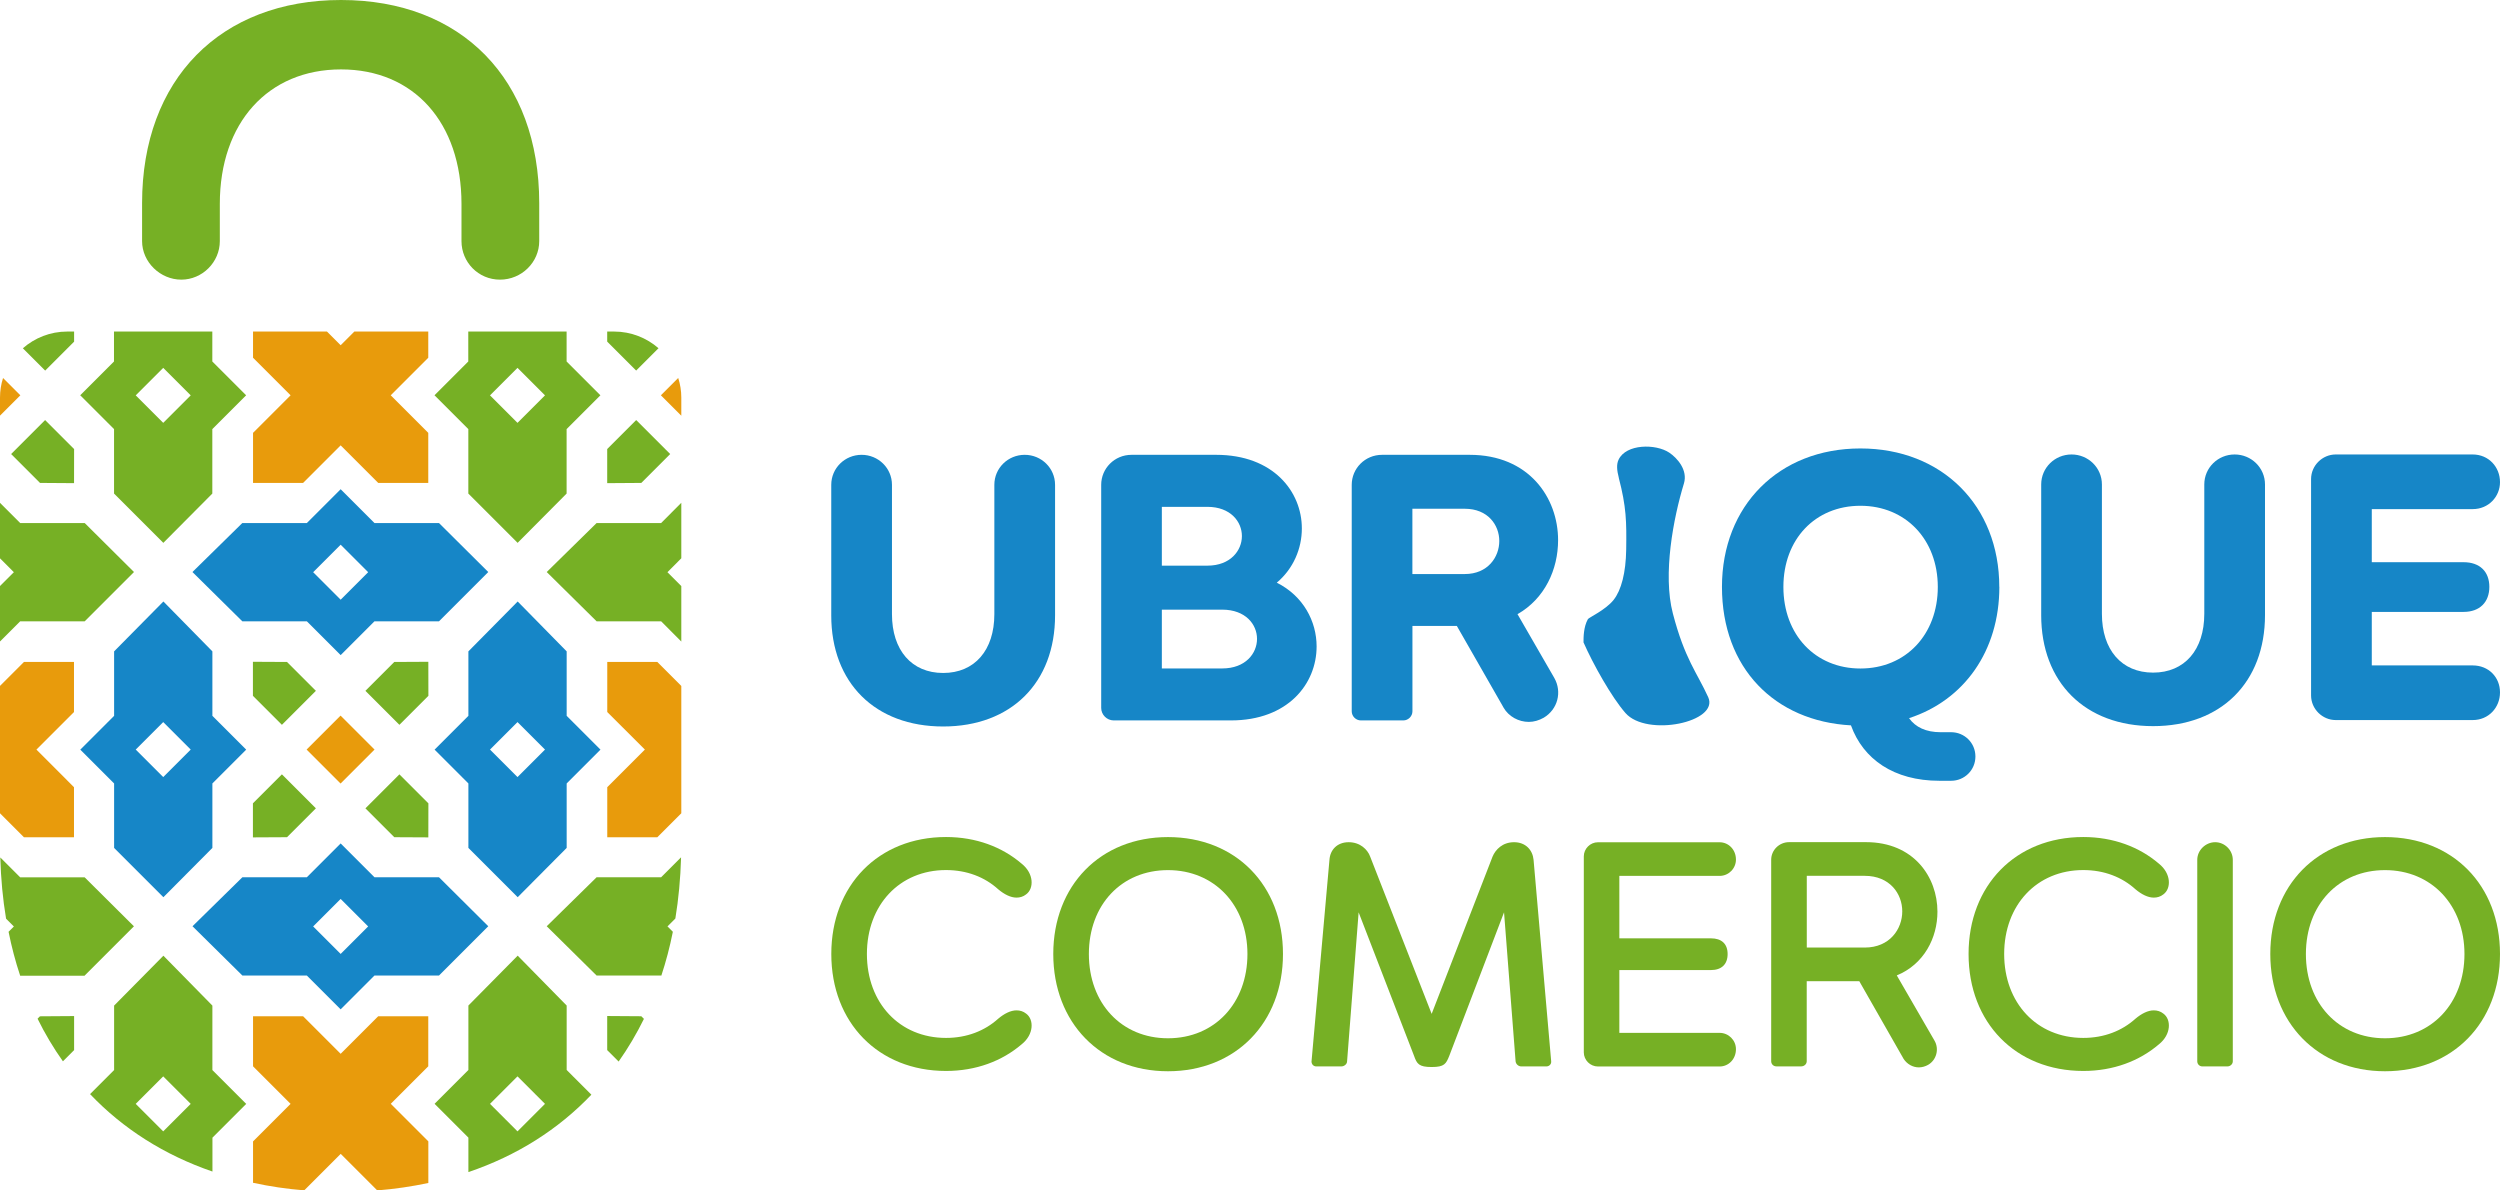
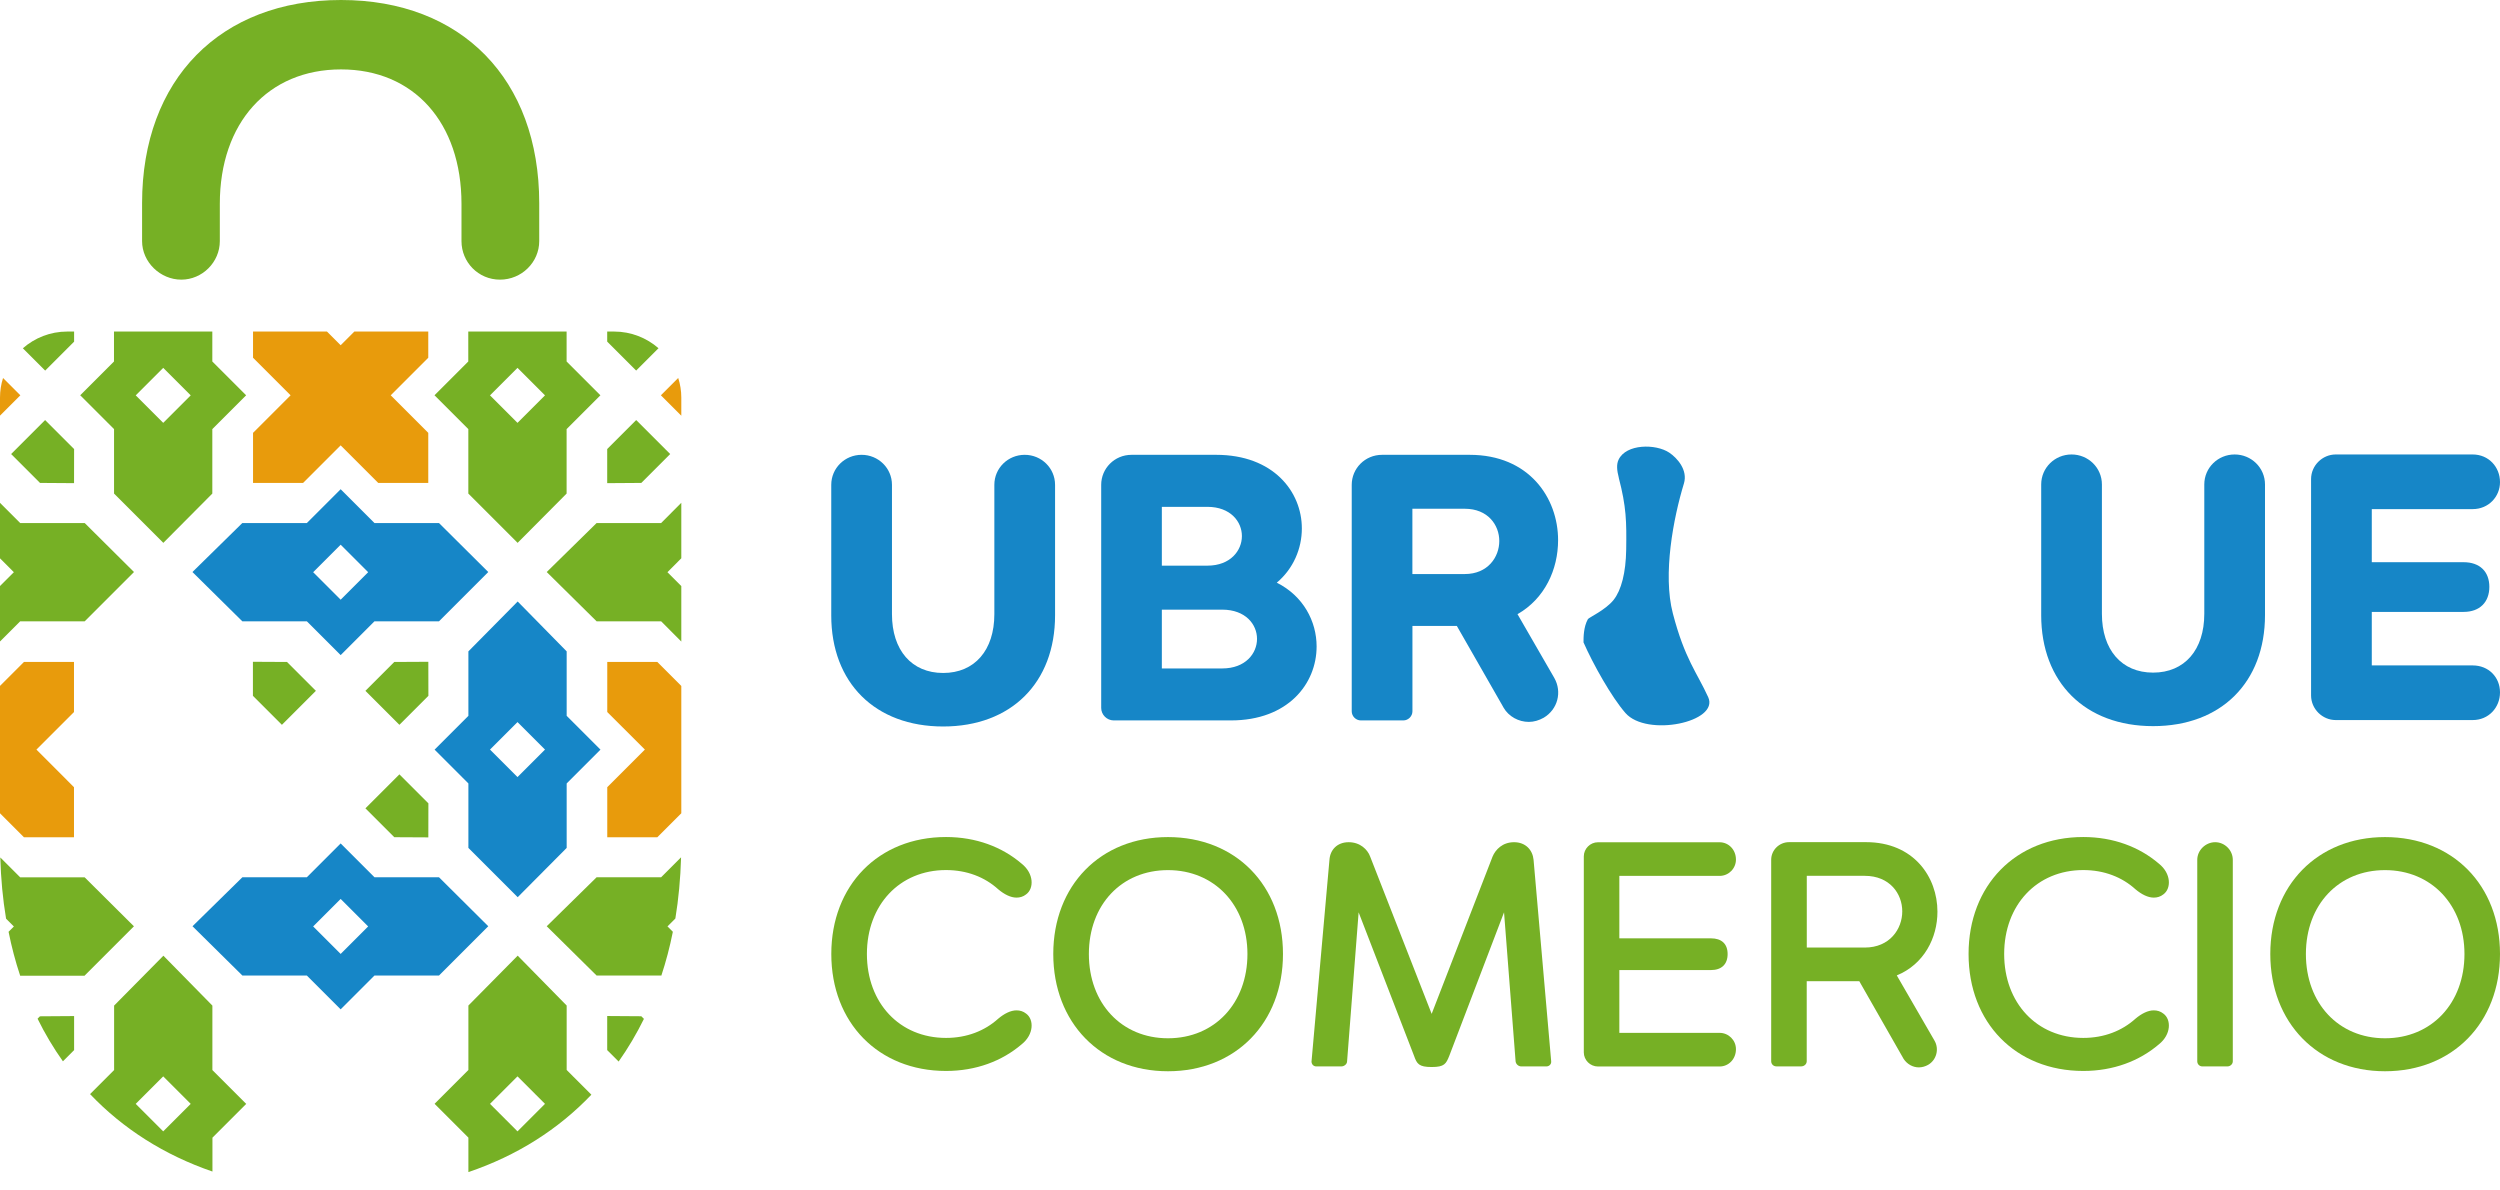
<svg xmlns="http://www.w3.org/2000/svg" id="Capa_1" width="420" height="200" version="1.1" viewBox="0 0 420 200">
  <defs>
    <style>
      .st0 {
        fill-rule: evenodd;
      }

      .st0, .st1 {
        fill: #1686c7;
      }

      .st2 {
        fill: #e89b0c;
      }

      .st3 {
        fill: #76b025;
      }
    </style>
  </defs>
  <g>
    <g>
      <path class="st3" d="M139.66,160.28c0,11.52,7.91,19.64,19.27,19.64,5.06,0,9.42-1.67,12.7-4.47,2.1-1.67,2.1-4.2.75-5.17-.48-.38-1.02-.54-1.61-.54-.97,0-2.05.54-3.07,1.4-2.26,2.04-5.27,3.23-8.77,3.23-7.8,0-13.29-5.87-13.29-14.1s5.49-14.1,13.29-14.1c3.5,0,6.51,1.18,8.77,3.23,1.02.86,2.1,1.4,3.07,1.4.59,0,1.13-.16,1.61-.54,1.35-.97,1.35-3.5-.75-5.17-3.28-2.8-7.64-4.47-12.7-4.47-11.36,0-19.27,8.13-19.27,19.64" />
      <path class="st3" d="M196.22,174.43c-7.8,0-13.29-5.87-13.29-14.15s5.49-14.1,13.29-14.1,13.35,5.87,13.35,14.1-5.49,14.15-13.35,14.15M196.22,179.97c11.36,0,19.32-8.13,19.32-19.7s-7.97-19.64-19.32-19.64-19.27,8.13-19.27,19.64,7.91,19.7,19.27,19.7Z" />
      <path class="st3" d="M220.33,178.3c0,.48.32.86.81.86h4.2c.48,0,.97-.38.97-.86l1.94-25.03,9.31,24.11c.48,1.35.81,1.88,2.96,1.88s2.42-.54,2.96-1.88l9.2-24.11,1.94,25.03c.05.48.48.86.97.86h4.2c.48,0,.86-.38.81-.86l-2.96-33.85c-.16-1.67-1.35-2.96-3.28-2.96s-3.12,1.24-3.61,2.42l-10.23,26.42-10.33-26.42c-.43-1.18-1.67-2.42-3.61-2.42s-3.12,1.29-3.23,2.96l-3.01,33.85Z" />
      <path class="st3" d="M266.08,176.8c0,1.29,1.08,2.37,2.37,2.37h20.45c1.51,0,2.74-1.24,2.74-2.91,0-1.51-1.24-2.74-2.74-2.74h-16.85v-10.55h15.39c1.78,0,2.8-.97,2.8-2.69s-1.02-2.64-2.8-2.64h-15.39v-10.49h16.85c1.51,0,2.74-1.24,2.74-2.74,0-1.67-1.24-2.91-2.74-2.91h-20.45c-1.29,0-2.37,1.08-2.37,2.37v32.94Z" />
      <path class="st3" d="M303.54,147.14h9.74c4.2,0,6.3,3.01,6.3,5.97s-2.1,6.08-6.3,6.08h-9.74v-12.06ZM319.79,177.87c.59.91,1.56,1.45,2.58,1.45.54,0,1.08-.16,1.56-.43,1.4-.81,1.88-2.64,1.08-4.04l-6.35-10.98c4.57-1.88,6.83-6.3,6.83-10.71,0-5.81-3.98-11.68-12-11.68h-12.92c-1.67,0-3.01,1.35-3.01,2.96v33.85c0,.48.38.86.86.86h4.2c.48,0,.91-.38.91-.86v-13.45h8.83l7.43,13.02Z" />
      <path class="st3" d="M330.72,160.28c0,11.52,7.91,19.64,19.27,19.64,5.06,0,9.42-1.67,12.7-4.47,2.1-1.67,2.1-4.2.75-5.17-.48-.38-1.02-.54-1.61-.54-.97,0-2.05.54-3.07,1.4-2.26,2.04-5.27,3.23-8.77,3.23-7.8,0-13.29-5.87-13.29-14.1s5.49-14.1,13.29-14.1c3.5,0,6.51,1.18,8.77,3.23,1.02.86,2.1,1.4,3.07,1.4.59,0,1.13-.16,1.61-.54,1.35-.97,1.35-3.5-.75-5.17-3.28-2.8-7.64-4.47-12.7-4.47-11.36,0-19.27,8.13-19.27,19.64" />
      <path class="st3" d="M369.14,178.3c0,.48.38.86.86.86h4.2c.48,0,.91-.38.91-.86v-33.85c0-1.61-1.35-2.96-2.96-2.96s-3.01,1.35-3.01,2.96v33.85Z" />
      <path class="st3" d="M400.68,174.43c-7.8,0-13.29-5.87-13.29-14.15s5.49-14.1,13.29-14.1,13.35,5.87,13.35,14.1-5.49,14.15-13.35,14.15M400.68,179.97c11.36,0,19.32-8.13,19.32-19.7s-7.97-19.64-19.32-19.64-19.27,8.13-19.27,19.64,7.91,19.7,19.27,19.7Z" />
    </g>
    <g>
      <path class="st0" d="M271.96,80.27c-.33-1.27-.41-2.26-.04-3.04,1.27-2.69,6.26-2.69,8.51-1.19,1.36.91,3.15,2.94,2.47,5.18-1.76,5.77-3.59,15.24-1.86,21.84,2.01,7.69,4.03,9.88,5.94,14.07,1.9,4.17-10.32,6.76-13.91,2.65-2.34-2.68-5.42-8.18-7.04-11.86,0-.81-.01-2.57.74-3.91.15-.26,2.98-1.54,4.31-3.22,1.31-1.65,2.06-4.59,2.12-8.43.07-4.73.03-7.2-1.25-12.1" />
-       <path class="st1" d="M312.55,112.31c-7.58,0-12.94-5.67-12.94-13.7s5.35-13.64,12.94-13.64,13,5.67,13,13.64-5.35,13.7-13,13.7M335.88,98.6c0-13.64-9.62-23.26-23.33-23.26s-23.26,9.62-23.26,23.26,8.86,22.56,21.67,23.26c2.04,5.67,7.2,9.31,14.85,9.31h1.98c2.23,0,4.08-1.78,4.08-4.08s-1.85-4.08-4.08-4.08h-1.78c-2.42,0-4.21-.83-5.29-2.36,9.24-3,15.17-11.28,15.17-22.05Z" />
      <path class="st1" d="M342.92,103.32c0,11.35,7.39,18.67,18.8,18.67s18.8-7.33,18.8-18.67v-21.93c0-2.8-2.29-5.04-5.1-5.04s-5.1,2.23-5.1,5.04v21.73c0,6.06-3.31,9.88-8.6,9.88s-8.6-3.82-8.6-9.88v-21.73c0-2.8-2.29-5.04-5.1-5.04s-5.1,2.23-5.1,5.04v21.93Z" />
      <path class="st1" d="M388.26,116.83c0,2.29,1.91,4.14,4.14,4.14h23.01c2.68,0,4.59-2.1,4.59-4.65s-1.91-4.53-4.59-4.53h-16.95v-8.99h15.42c2.74,0,4.33-1.66,4.33-4.21s-1.59-4.14-4.33-4.14h-15.42v-8.92h16.95c2.68,0,4.59-2.1,4.59-4.53,0-2.55-1.91-4.65-4.59-4.65h-23.01c-2.23,0-4.14,1.85-4.14,4.14v36.33Z" />
      <path class="st1" d="M139.65,103.38c0,11.35,7.39,18.67,18.8,18.67s18.8-7.33,18.8-18.67v-21.93c0-2.8-2.29-5.04-5.1-5.04s-5.1,2.23-5.1,5.04v21.73c0,6.06-3.31,9.88-8.6,9.88s-8.6-3.82-8.6-9.88v-21.73c0-2.8-2.29-5.04-5.1-5.04s-5.1,2.23-5.1,5.04v21.93Z" />
      <path class="st1" d="M195.19,85.15h7.65c3.89,0,5.8,2.49,5.8,4.91s-1.91,4.97-5.8,4.97h-7.65v-9.88ZM195.19,102.42h10.13c3.95,0,5.86,2.49,5.86,4.91s-1.91,4.97-5.86,4.97h-10.13v-9.88ZM206.79,121.03c9.62,0,14.4-6.18,14.4-12.43,0-4.21-2.23-8.48-6.69-10.71,2.8-2.36,4.21-5.74,4.21-9.11,0-6.18-4.78-12.37-14.4-12.37h-14.21c-2.87,0-5.1,2.29-5.1,5.04v37.48c0,1.15.96,2.1,2.1,2.1h19.69Z" />
      <path class="st1" d="M237.28,85.47h8.8c3.89,0,5.8,2.74,5.8,5.42s-1.91,5.55-5.8,5.55h-8.8v-10.96ZM252.58,118.86c.89,1.53,2.55,2.42,4.27,2.42.83,0,1.72-.26,2.49-.7,2.36-1.4,3.12-4.33,1.78-6.69l-6.18-10.71c4.59-2.61,6.82-7.52,6.82-12.43,0-7.14-4.91-14.34-14.85-14.34h-14.72c-2.87,0-5.1,2.29-5.1,5.04v38.05c0,.83.7,1.53,1.53,1.53h7.14c.83,0,1.53-.7,1.53-1.53v-14.34h7.46l7.84,13.7Z" />
    </g>
  </g>
  <g>
    <path class="st2" d="M.51,63.51c-.33,1.04-.51,2.15-.51,3.29v3.03l3.42-3.42-2.9-2.9Z" />
    <path class="st3" d="M12.44,170.7l-5.73.04-.4.4c1.25,2.54,2.67,4.92,4.26,7.16l1.88-1.88v-5.72Z" />
    <path class="st3" d="M12.45,57.39v-1.69h-1.14c-2.87,0-5.48,1.07-7.47,2.81l3.75,3.75,4.87-4.87Z" />
    <polygon class="st3" points="1.87 76.28 6.72 81.13 12.44 81.17 12.45 75.44 7.58 70.57 1.87 76.28" />
-     <rect class="st2" x="53.19" y="121.89" width="8.07" height="8.07" transform="translate(-72.29 77.35) rotate(-45)" />
    <polygon class="st3" points="53.07 116.06 48.22 111.21 42.49 111.18 42.49 116.9 47.36 121.77 53.07 116.06" />
    <polygon class="st3" points="71.96 111.18 66.24 111.21 61.39 116.06 67.1 121.77 71.97 116.9 71.96 111.18" />
-     <polygon class="st3" points="42.49 140.68 48.22 140.65 53.07 135.8 47.36 130.09 42.49 134.96 42.49 140.68" />
    <polygon class="st3" points="71.96 140.68 71.97 134.96 67.1 130.09 61.39 135.8 66.24 140.65 71.96 140.68" />
    <path class="st2" d="M114.46,69.84v-3.04c0-1.14-.18-2.25-.52-3.3l-2.91,2.91,3.43,3.43Z" />
    <path class="st3" d="M102.01,170.7v5.72s1.92,1.92,1.92,1.92c1.58-2.24,3-4.63,4.25-7.17l-.44-.44-5.73-.04Z" />
    <path class="st3" d="M106.88,62.25l3.75-3.75c-1.99-1.73-4.6-2.8-7.47-2.8h-1.15v1.69s4.87,4.87,4.87,4.87Z" />
    <polygon class="st3" points="107.74 81.13 112.59 76.28 106.88 70.57 102.01 75.44 102.01 81.17 107.74 81.13" />
-     <path class="st1" d="M35.68,142.45v-10.83l5.68-5.68-5.68-5.68v-10.83l-8.23-8.38-8.28,8.38v10.83l-5.68,5.68,5.68,5.68v10.83h0s8.28,8.28,8.28,8.28l8.23-8.28h0ZM27.42,130.55l-4.62-4.62,4.62-4.62,4.62,4.62-4.62,4.62Z" />
    <path class="st3" d="M95.2,168.93l-8.23-8.38-8.28,8.38v10.83l-5.68,5.68,5.68,5.68v5.79c8.14-2.75,15.1-7.17,20.66-13l-4.15-4.15v-10.83ZM86.94,190.07l-4.62-4.62,4.62-4.62,4.62,4.62-4.62,4.62Z" />
-     <path class="st3" d="M73,66.41l5.68,5.68v10.83h0s8.28,8.28,8.28,8.28l8.23-8.28h0v-10.83l5.68-5.68-5.68-5.68v-5.03h-16.52v5.03l-5.68,5.68ZM86.94,61.8l4.62,4.62-4.62,4.62-4.62-4.62,4.62-4.62Z" />
+     <path class="st3" d="M73,66.41l5.68,5.68v10.83h0s8.28,8.28,8.28,8.28l8.23-8.28h0v-10.83l5.68-5.68-5.68-5.68v-5.03h-16.52v5.03l-5.68,5.68M86.94,61.8l4.62,4.62-4.62,4.62-4.62-4.62,4.62-4.62Z" />
    <path class="st3" d="M41.36,185.45l-5.68-5.68v-10.83l-8.23-8.38-8.28,8.38v10.83l-4.04,4.04c5.54,5.82,12.47,10.23,20.56,13.01v-5.69l5.68-5.68ZM27.42,190.07l-4.62-4.62,4.62-4.62,4.62,4.62-4.62,4.62Z" />
    <path class="st3" d="M13.48,66.41l5.68,5.68v10.83h0s8.28,8.28,8.28,8.28l8.23-8.28h0v-10.83l5.68-5.68-5.68-5.68v-5.03h-16.52v5.03l-5.68,5.68ZM27.42,61.8l4.62,4.62-4.62,4.62-4.62-4.62,4.62-4.62Z" />
    <path class="st1" d="M95.2,142.45v-10.83l5.68-5.68-5.68-5.68v-10.83l-8.23-8.38-8.28,8.38v10.83l-5.68,5.68,5.68,5.68v10.83h0s8.28,8.28,8.28,8.28l8.23-8.28h0ZM86.94,130.55l-4.62-4.62,4.62-4.62,4.62,4.62-4.62,4.62Z" />
    <polygon class="st3" points="14.22 104.38 14.23 104.38 22.51 96.1 14.23 87.87 14.22 87.87 3.39 87.87 0 84.48 0 93.8 2.33 96.13 0 98.45 0 107.77 3.39 104.38 14.22 104.38" />
    <path class="st1" d="M73.74,147.38h-10.83l-5.68-5.68-5.68,5.68h-10.83l-8.38,8.23,8.38,8.28h10.83l5.68,5.68,5.68-5.68h10.84l8.28-8.28-8.28-8.23h0ZM57.23,160.26l-4.62-4.62,4.62-4.62,4.62,4.62-4.62,4.62Z" />
    <polygon class="st3" points="100.23 87.87 91.85 96.1 100.23 104.38 111.07 104.38 114.46 107.78 114.46 98.46 112.13 96.13 114.46 93.79 114.46 84.47 111.07 87.87 100.23 87.87" />
    <path class="st3" d="M14.22,163.9h0l8.28-8.28-8.28-8.23H3.39l-3.34-3.34c.1,3.57.42,7.01.97,10.29l1.31,1.31-.89.89c.51,2.55,1.16,5.01,1.95,7.38h0s10.83,0,10.83,0Z" />
    <path class="st1" d="M51.55,104.38l5.68,5.68,5.68-5.68h10.84l8.28-8.28-8.28-8.23h-10.84l-5.68-5.68-5.68,5.68h-10.84l-8.38,8.23,8.38,8.28h10.84ZM57.23,91.51l4.62,4.62-4.62,4.62-4.62-4.62,4.62-4.62Z" />
    <path class="st3" d="M112.13,155.64l1.33-1.33c.54-3.28.86-6.72.96-10.28l-3.35,3.35h-10.84l-8.38,8.23,8.38,8.28h10.84l.03.03c.78-2.36,1.43-4.83,1.94-7.38l-.91-.91Z" />
    <polygon class="st2" points="12.43 140.66 12.43 132.25 6.12 125.93 12.43 119.62 12.43 111.21 4.02 111.21 0 115.23 0 136.63 4.02 140.66 12.43 140.66" />
-     <path class="st2" d="M65.64,185.45l6.31-6.31v-8.41h-8.41s-6.31,6.31-6.31,6.31l-6.31-6.31h-8.41s0,8.41,0,8.41l6.31,6.31-6.31,6.31v6.95c2.76.6,5.62,1.03,8.6,1.27l6.13-6.13,6.14,6.14c2.97-.24,5.83-.66,8.58-1.25v-6.99s-6.31-6.31-6.31-6.31Z" />
    <path class="st2" d="M48.82,66.41l-6.31,6.31v8.41h8.41s6.31-6.31,6.31-6.31l6.31,6.31h8.41s0-8.41,0-8.41l-6.31-6.31,6.31-6.31v-4.4h-12.42l-2.3,2.3-2.3-2.3h-12.42v4.4l6.31,6.31Z" />
    <polygon class="st2" points="102.02 111.21 102.02 119.62 108.34 125.93 102.02 132.25 102.02 140.66 110.43 140.66 114.46 136.63 114.46 115.24 110.43 111.21 102.02 111.21" />
    <path class="st3" d="M23.87,34.13C23.87,13.3,37.05,0,57.29,0s33.3,13.3,33.3,34.13v6.38c0,3.53-2.94,6.47-6.59,6.47s-6.47-2.94-6.47-6.47v-6.26c0-13.65-8-22.59-20.24-22.59s-20.36,8.94-20.36,22.59v6.26c0,3.53-2.94,6.47-6.47,6.47s-6.59-2.94-6.59-6.47v-6.38Z" />
  </g>
</svg>